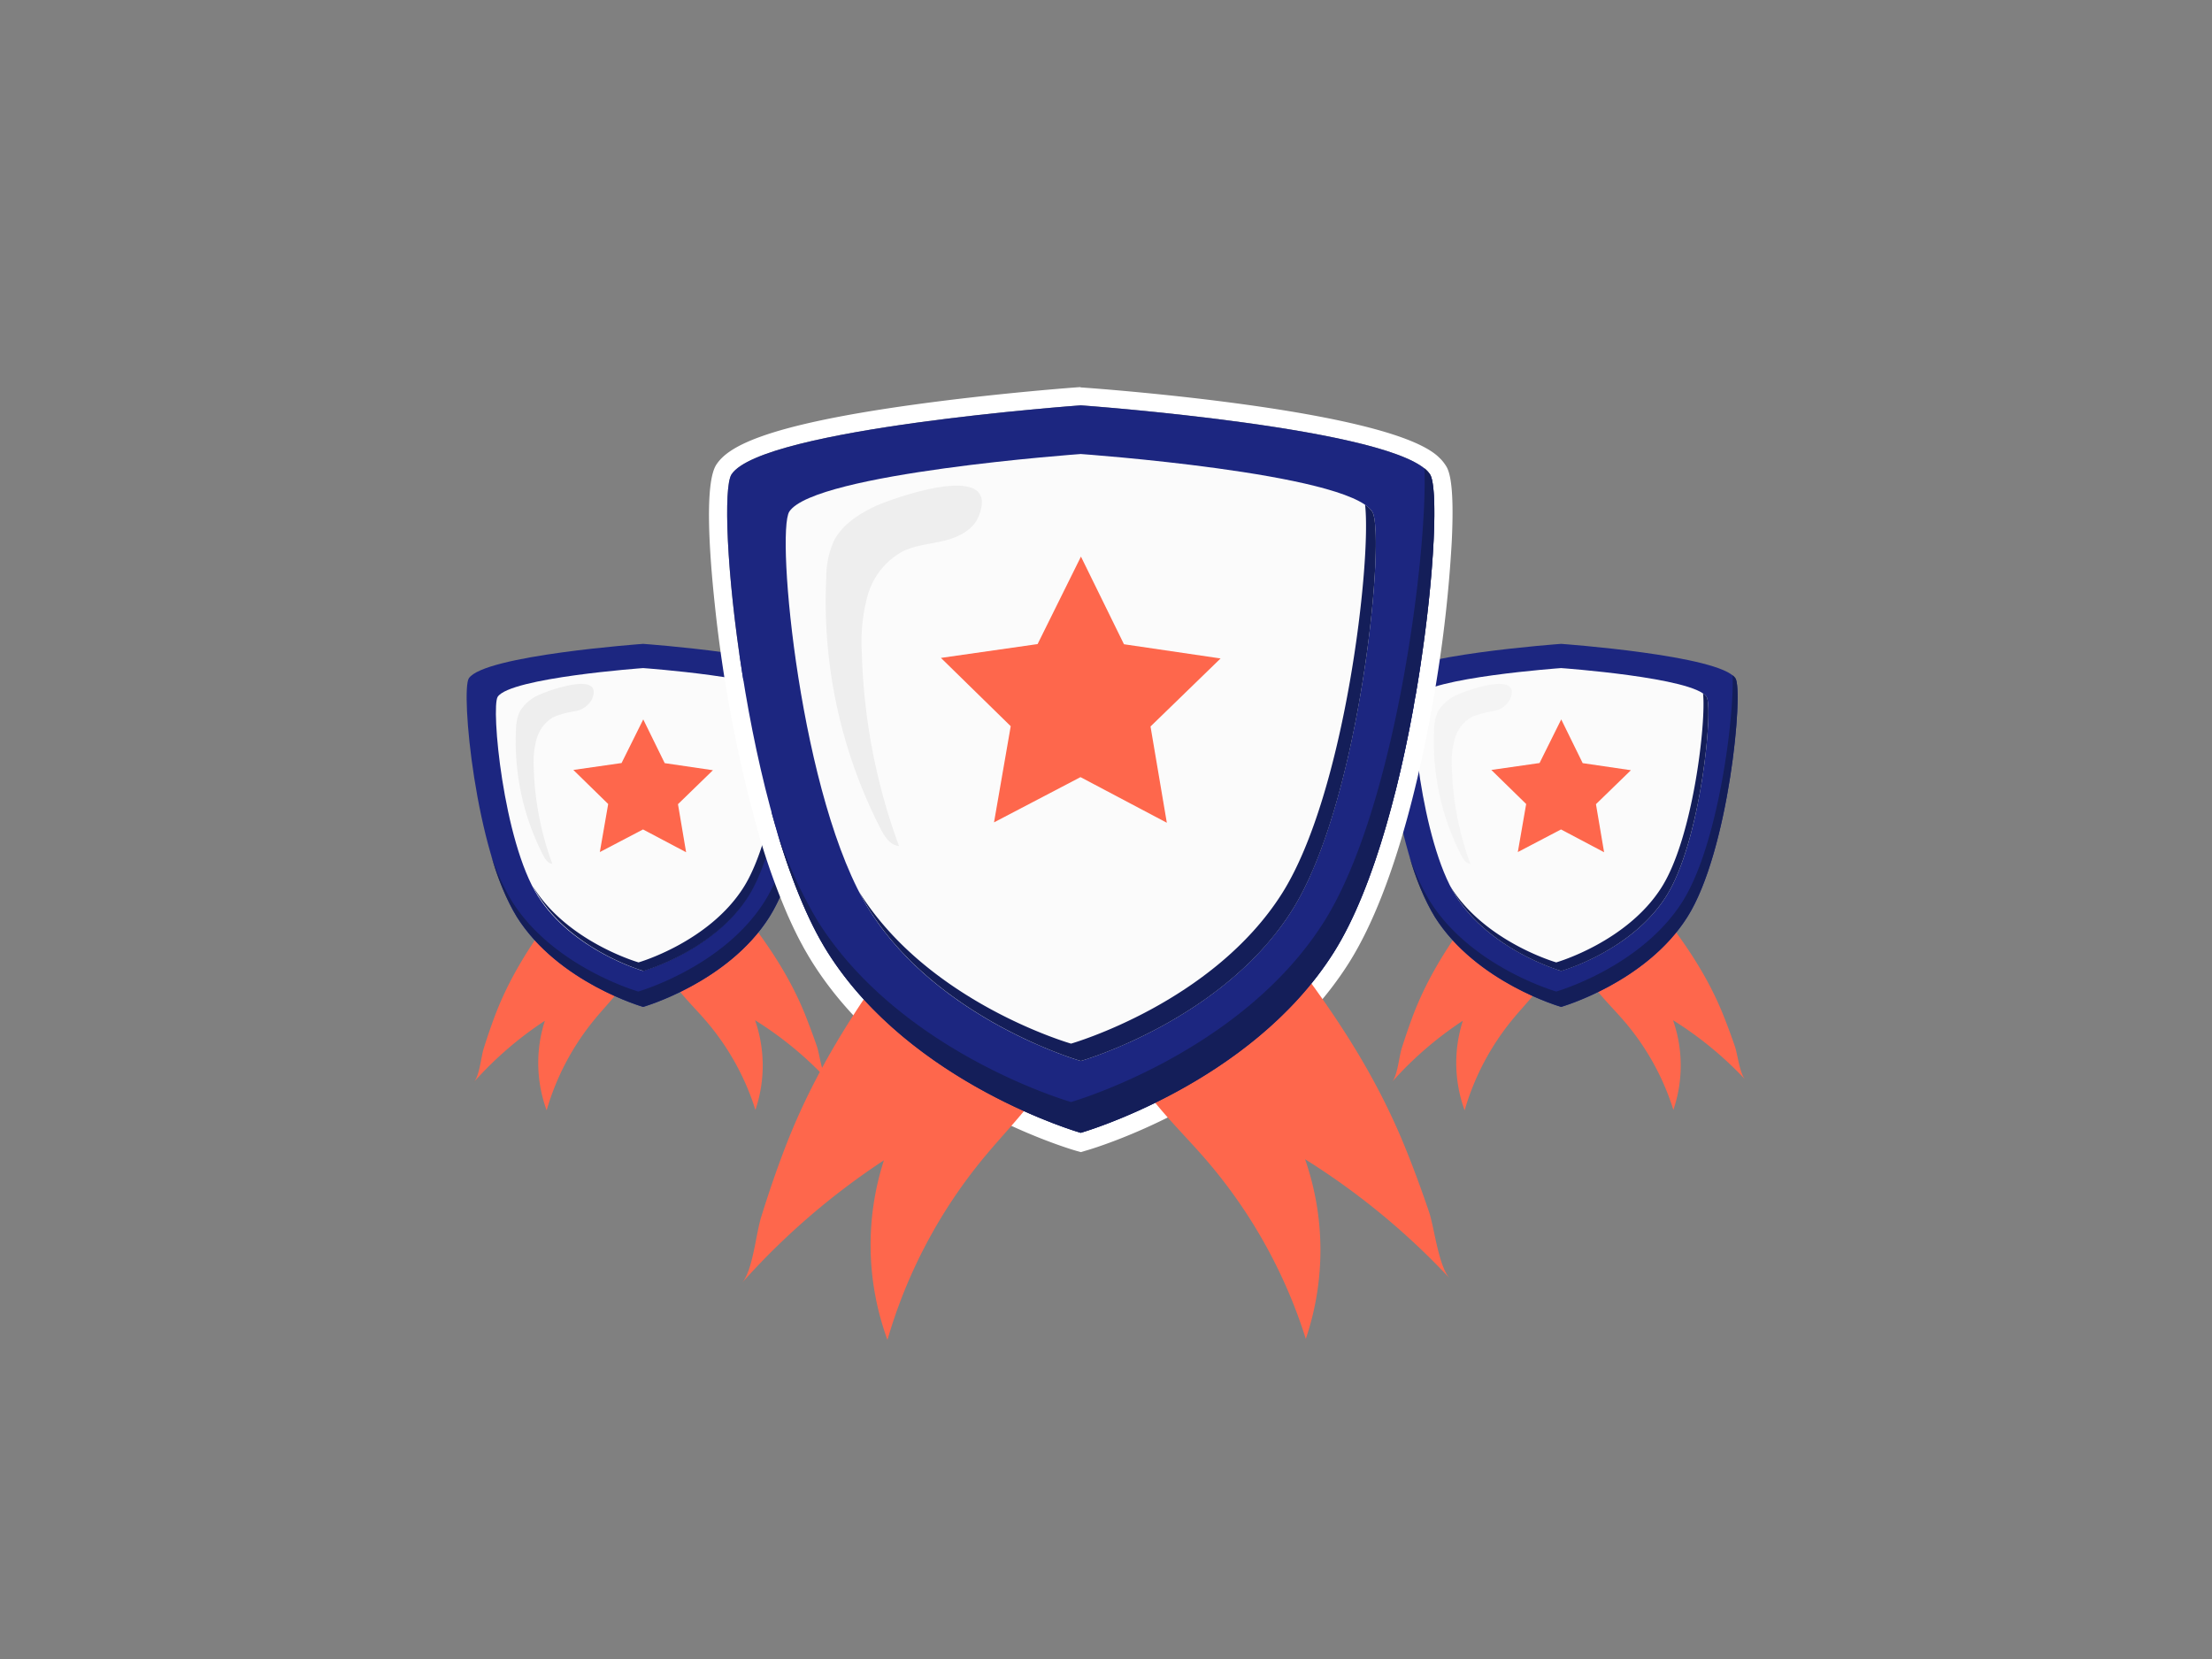
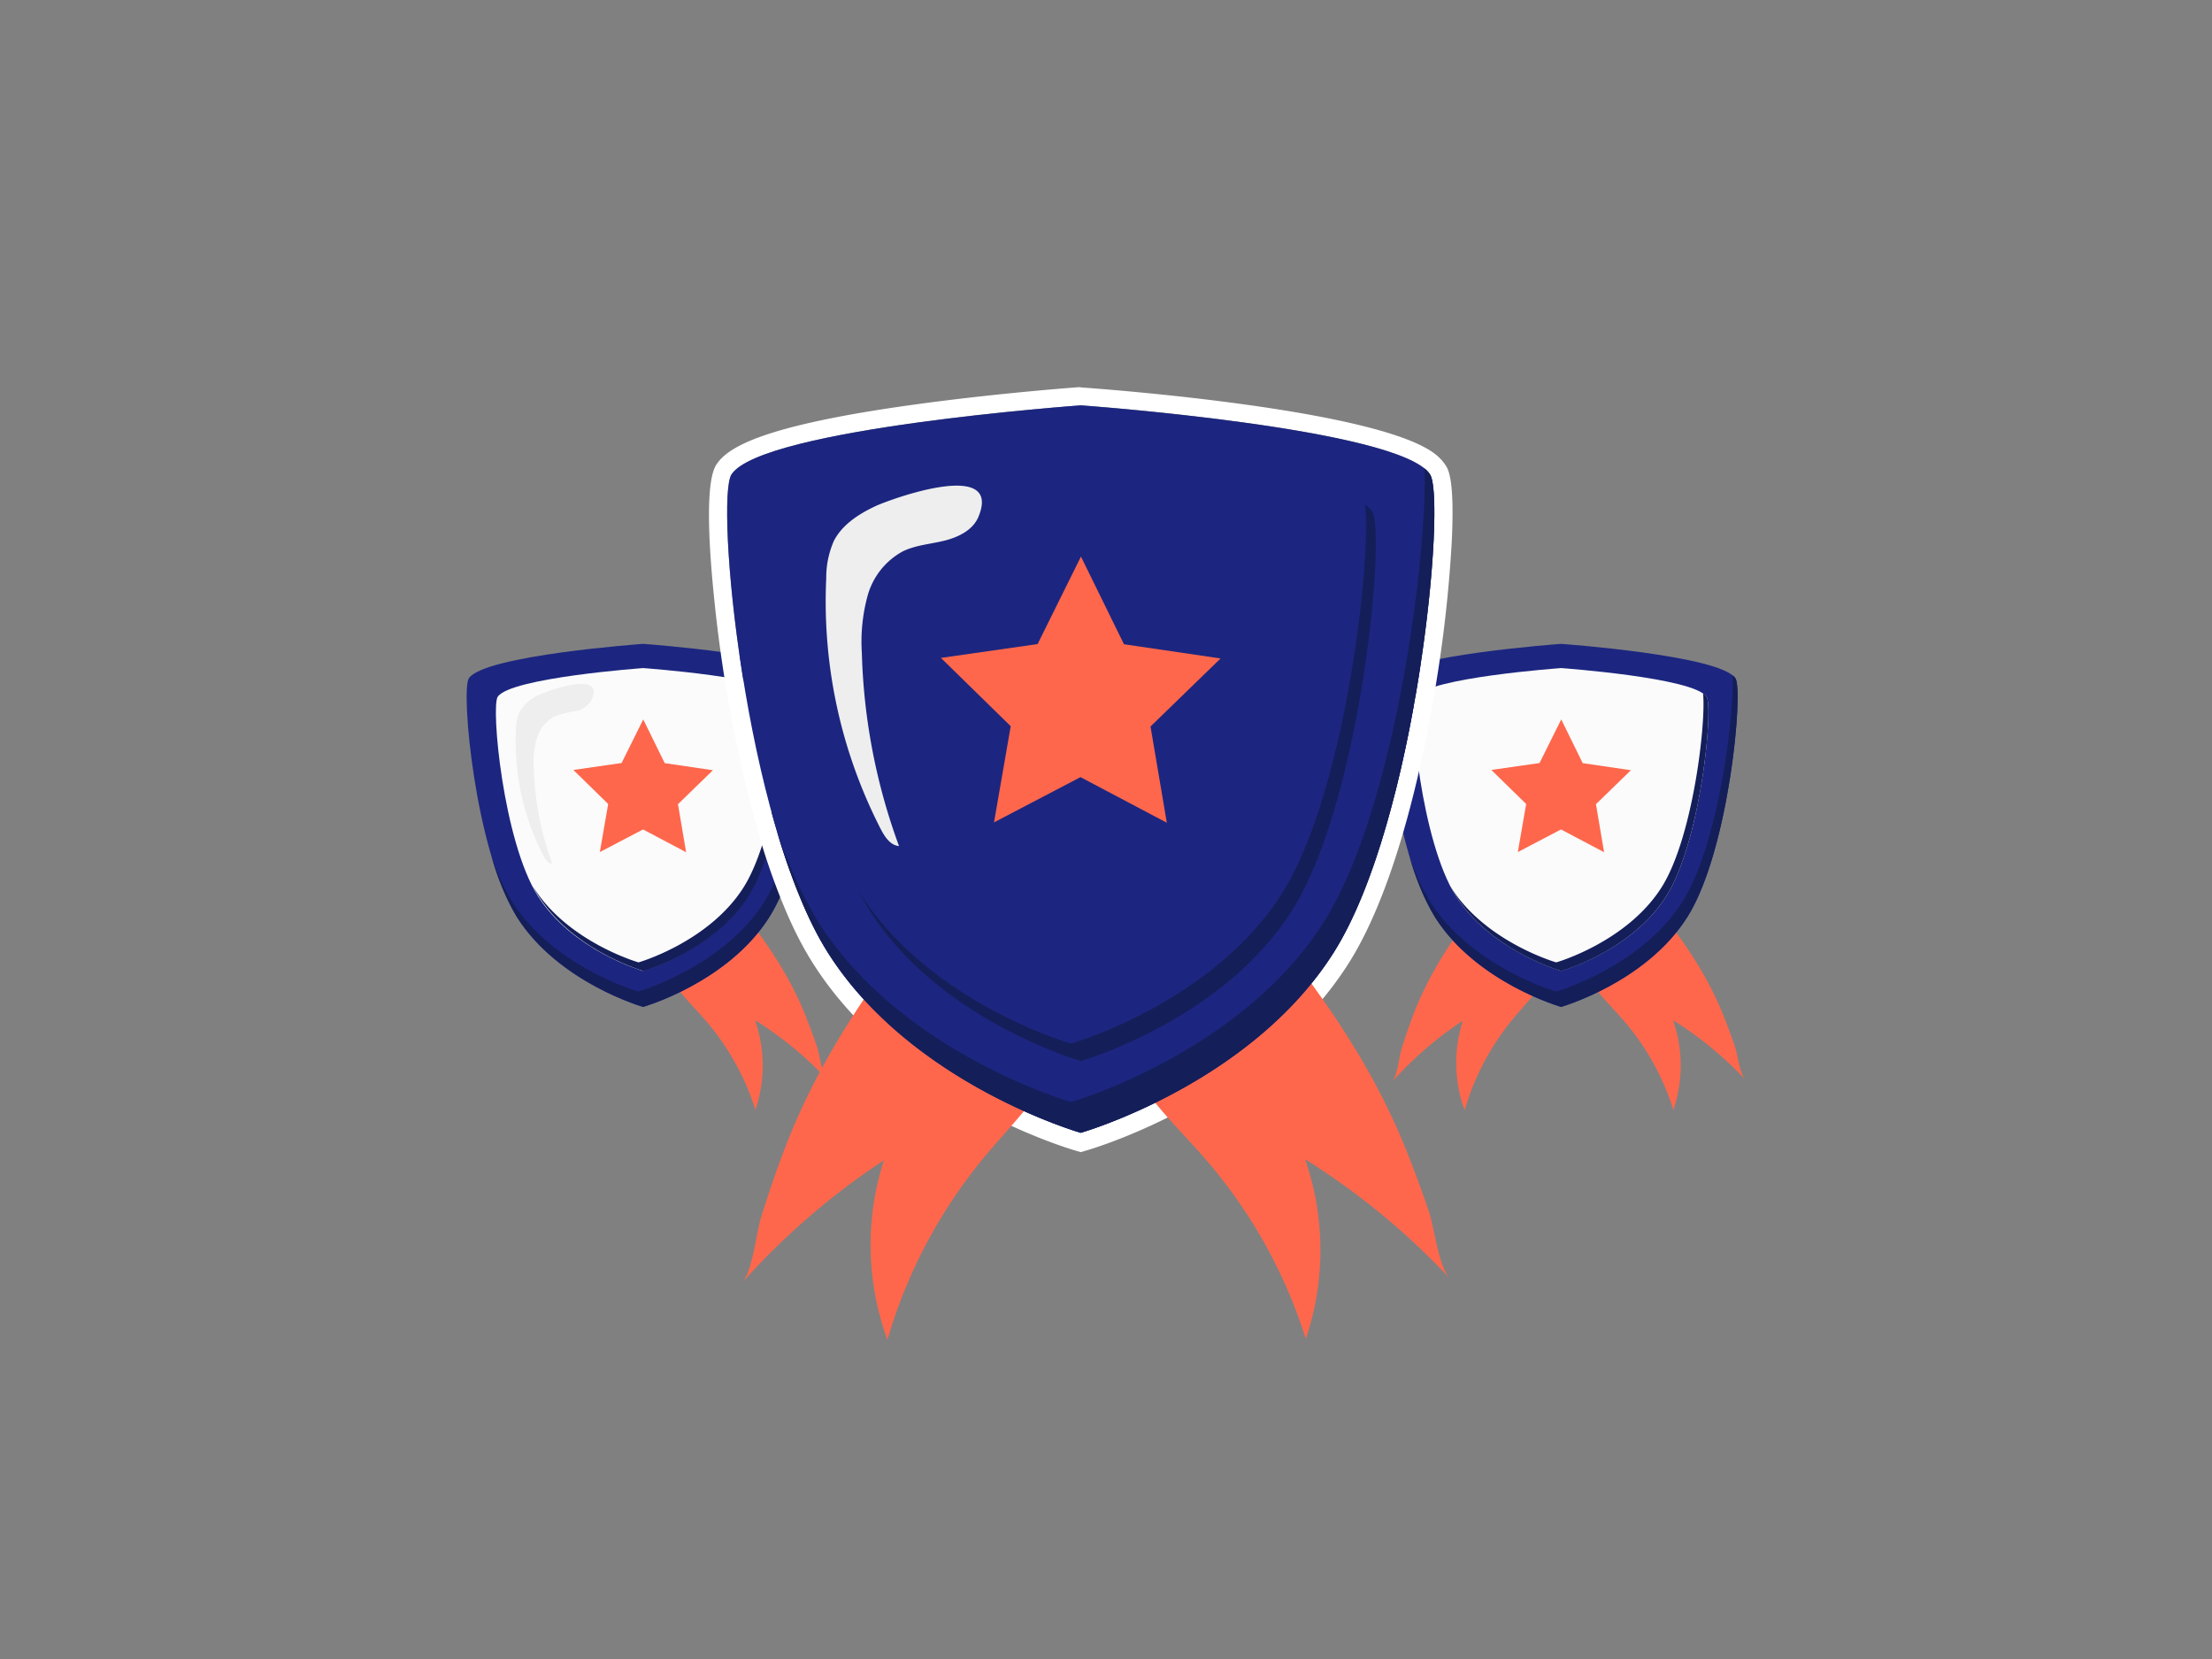
<svg xmlns="http://www.w3.org/2000/svg" id="Layer_1" data-name="Layer 1" viewBox="0 0 400 300">
  <rect x="0" y="0" width="400" height="300" fill="#808080" stroke="none" />
  <defs>
    <style>.cls-1{fill:#fe674c;}.cls-2{fill:#1c2680;}.cls-3{fill:#141e59;}.cls-4{fill:#fbfbfb;}.cls-5{fill:#fff;}.cls-6,.cls-7{fill:#eee;}.cls-7{opacity:0.51;}</style>
  </defs>
  <path class="cls-1" d="M251.72,195.65a64.76,64.76,0,0,1,12.81-11.07,25,25,0,0,0,.32,16.2,46.09,46.09,0,0,1,8.72-16.5c2-2.44,4.33-4.7,5.95-7.43s2.49-6.13,1.39-9.11c-2-5.36-10.59-8.21-14.25-3.28-4.54,6.11-8.41,12-11.14,19.16-.75,2-1.43,4-2.06,6C253,191.08,252.71,194.53,251.72,195.65Z" />
  <path class="cls-1" d="M315.62,195.25a64.93,64.93,0,0,0-13.08-10.76,24.87,24.87,0,0,1,.06,16.21,45.51,45.51,0,0,0-9.11-16.29c-2.08-2.4-4.43-4.6-6.11-7.29s-2.64-6.07-1.61-9.08c1.85-5.4,10.4-8.46,14.17-3.62,4.68,6,8.69,11.79,11.59,18.9.8,2,1.52,3.93,2.2,5.92C314.23,190.71,314.59,194.15,315.62,195.25Z" />
  <path class="cls-2" d="M313.82,122.66c-2.76-4.17-31.52-6.23-31.52-6.23s-28.76,2.06-31.52,6.23c-1.49,2.24,1.18,31.28,8.69,43.17s22.83,16.26,22.83,16.26,15.32-4.37,22.83-16.26S315.31,124.9,313.82,122.66Z" />
  <path class="cls-3" d="M313.82,122.66a2.32,2.32,0,0,0-.51-.54c.31,7.5-2.56,30.62-9.06,40.91-7.51,11.89-22.83,16.27-22.83,16.27S266.1,174.92,258.59,163a39.26,39.26,0,0,1-3.76-8.31,45.74,45.74,0,0,0,4.64,11.11c7.51,11.89,22.83,16.26,22.83,16.26s15.32-4.37,22.83-16.26S315.31,124.9,313.82,122.66Z" />
  <path class="cls-4" d="M308.6,126c-2.3-3.48-26.3-5.19-26.3-5.19s-24,1.71-26.3,5.19c-1.24,1.87,1,26.1,7.25,36s19.05,13.57,19.05,13.57S295.08,172,301.35,162,309.85,127.89,308.6,126Z" />
  <path class="cls-3" d="M308.6,126a2.36,2.36,0,0,0-.64-.61c.59,5-1.76,26-7.49,35.06-6.27,9.92-19.05,13.58-19.05,13.58s-12.78-3.66-19.05-13.58l-.09-.13c.32.6.64,1.17,1,1.7,6.27,9.92,19.05,13.57,19.05,13.57S295.08,172,301.35,162,309.85,127.89,308.6,126Z" />
  <polygon class="cls-1" points="290.07 154.11 282.28 149.99 274.47 154.08 275.98 145.39 269.68 139.23 278.4 137.98 282.32 130.09 286.2 138 294.92 139.28 288.6 145.42 290.07 154.11" />
-   <path class="cls-1" d="M85.71,195.65a65.11,65.11,0,0,1,12.82-11.07,24.91,24.91,0,0,0,.32,16.2,45.93,45.93,0,0,1,8.72-16.5c2-2.44,4.33-4.7,5.94-7.43s2.5-6.13,1.4-9.11c-2-5.36-10.6-8.21-14.25-3.28-4.54,6.11-8.41,12-11.14,19.16-.75,2-1.43,4-2.06,6C87,191.08,86.71,194.53,85.71,195.65Z" />
  <path class="cls-1" d="M149.61,195.25a64.6,64.6,0,0,0-13.07-10.76,24.94,24.94,0,0,1,.06,16.21,45.66,45.66,0,0,0-9.11-16.29c-2.08-2.4-4.43-4.6-6.11-7.29s-2.65-6.07-1.61-9.08c1.85-5.4,10.39-8.46,14.17-3.62,4.68,6,8.69,11.79,11.59,18.9.79,2,1.52,3.93,2.2,5.92C148.22,190.71,148.59,194.15,149.61,195.25Z" />
  <path class="cls-2" d="M147.82,122.66c-2.76-4.17-31.52-6.23-31.52-6.23s-28.76,2.06-31.52,6.23c-1.49,2.24,1.18,31.28,8.69,43.17s22.83,16.26,22.83,16.26,15.32-4.37,22.83-16.26S149.31,124.9,147.82,122.66Z" />
  <path class="cls-3" d="M147.82,122.66a2.32,2.32,0,0,0-.51-.54c.31,7.5-2.57,30.62-9.06,40.91-7.52,11.89-22.83,16.27-22.83,16.27S100.1,174.92,92.59,163a39.26,39.26,0,0,1-3.76-8.31,45.74,45.74,0,0,0,4.64,11.11c7.51,11.89,22.83,16.26,22.83,16.26s15.32-4.37,22.83-16.26S149.31,124.9,147.82,122.66Z" />
  <path class="cls-4" d="M142.6,126c-2.3-3.48-26.3-5.19-26.3-5.19S92.3,122.54,90,126c-1.24,1.87,1,26.1,7.25,36s19,13.57,19,13.57,12.78-3.65,19-13.57S143.84,127.89,142.6,126Z" />
  <path class="cls-3" d="M142.6,126a2.36,2.36,0,0,0-.64-.61c.58,5-1.77,26-7.49,35.06-6.27,9.92-19,13.58-19,13.58s-12.79-3.66-19-13.58l-.09-.13c.31.6.64,1.17,1,1.7,6.27,9.92,19,13.57,19,13.57s12.78-3.65,19-13.57S143.84,127.89,142.6,126Z" />
  <polygon class="cls-1" points="124.07 154.11 116.28 149.99 108.47 154.08 109.98 145.39 103.68 139.23 112.4 137.98 116.32 130.09 120.2 138 128.92 139.28 122.6 145.42 124.07 154.11" />
  <path class="cls-5" d="M195.43,73.29s52.68,3.78,62.14,11.41c.12.1.24.19.35.3a4.51,4.51,0,0,1,.37.39,2.55,2.55,0,0,1,.29.38c3,4.49-2.36,62.67-17.41,86.48s-45.74,32.59-45.74,32.59-30.68-8.76-45.73-32.59c-.23-.36-.46-.73-.68-1.11l-.46-.79c-.19-.33-.38-.66-.56-1-.39-.71-.77-1.44-1.14-2.21-.16-.31-.32-.64-.48-1-.3-.65-.61-1.31-.9-2A117.46,117.46,0,0,1,140.4,150v0c-7.87-26.72-10.36-60.83-8.11-64.22,5.53-8.35,63.14-12.48,63.14-12.48m0-3.29-.23,0c-.15,0-14.69,1.06-29.71,3.13C137.42,77,131.54,81,129.55,84c-2.14,3.23-1.33,15.66-.27,25.53a249.49,249.49,0,0,0,7.84,41h0l.13.47a123.76,123.76,0,0,0,5.22,14.57c.29.64.6,1.33.95,2.07.1.21.21.45.33.68l.15.31c.38.79.78,1.55,1.21,2.33.18.35.38.71.61,1.1l.47.81c.22.36.45.75.74,1.21,15.53,24.59,46.3,33.61,47.6,34l.9.26.9-.26c1.31-.37,32.08-9.39,47.62-34,9-14.3,13.86-38.55,15.94-51.74A239,239,0,0,0,262.52,98c.56-11.4-.63-13.18-1.2-14a8.49,8.49,0,0,0-.55-.72,8.28,8.28,0,0,0-.59-.6,6,6,0,0,0-.53-.47c-10-8.06-58.49-11.75-64-12.14l-.24,0Z" />
  <path class="cls-1" d="M134.16,232a130.07,130.07,0,0,1,25.68-22.18,49.84,49.84,0,0,0,.64,32.47A91.8,91.8,0,0,1,178,209.23c4.06-4.9,8.66-9.41,11.9-14.89s5-12.28,2.8-18.25c-4-10.74-21.23-16.45-28.56-6.58-9.08,12.24-16.84,24-22.31,38.39-1.51,3.95-2.87,7.95-4.13,12C136.72,222.84,136.16,229.76,134.16,232Z" />
  <path class="cls-1" d="M262.18,231.2A130.19,130.19,0,0,0,236,209.63a50,50,0,0,1,.13,32.48,91.85,91.85,0,0,0-18.25-32.63c-4.18-4.81-8.88-9.21-12.26-14.61s-5.29-12.16-3.22-18.18c3.72-10.83,20.83-16.95,28.39-7.25,9.37,12,17.41,23.62,23.22,37.85,1.6,3.91,3.05,7.88,4.41,11.87C259.4,222.11,260.13,229,262.18,231.2Z" />
  <path class="cls-2" d="M258.58,85.77c-5.53-8.34-63.15-12.47-63.15-12.47s-57.61,4.13-63.14,12.47c-3,4.49,2.36,62.67,17.41,86.48s45.73,32.6,45.73,32.6,30.69-8.78,45.74-32.6S261.57,90.26,258.58,85.77Z" />
  <path class="cls-3" d="M258.58,85.77a4.63,4.63,0,0,0-1-1.08c.62,15-5.14,61.35-18.16,82-15.05,23.81-45.74,32.59-45.74,32.59s-30.68-8.78-45.73-32.59A79.78,79.78,0,0,1,140.4,150c2.54,8.61,5.63,16.45,9.3,22.25,15.05,23.82,45.73,32.6,45.73,32.6s30.69-8.78,45.74-32.6S261.57,90.26,258.58,85.77Z" />
-   <path class="cls-4" d="M248.13,92.5c-4.62-7-52.7-10.4-52.7-10.4s-48.07,3.44-52.69,10.4c-2.49,3.75,2,52.29,14.53,72.17s38.16,27.19,38.16,27.19,25.61-7.32,38.17-27.19S250.62,96.25,248.13,92.5Z" />
  <path class="cls-3" d="M248.13,92.5a4.86,4.86,0,0,0-1.28-1.22c1.17,10-3.55,52.09-15,70.25-12.56,19.87-38.17,27.19-38.17,27.19s-25.6-7.32-38.16-27.19l-.17-.27c.62,1.21,1.27,2.35,1.94,3.41,12.56,19.87,38.16,27.19,38.16,27.19s25.61-7.32,38.17-27.19S250.62,96.25,248.13,92.5Z" />
  <path class="cls-6" d="M158.37,91.5c-3,1.4-6,3.3-7.56,6.27a16.46,16.46,0,0,0-1.4,6.82,90,90,0,0,0,9.83,45.28c.73,1.42,1.75,3,3.33,3.12a109.54,109.54,0,0,1-6.72-34.9,31.58,31.58,0,0,1,1.05-10.4,13.1,13.1,0,0,1,6.38-8c2.34-1.13,5-1.3,7.53-1.93s5.14-1.92,6.13-4.32C181.33,82.82,161,90.29,158.37,91.5Z" />
  <polygon class="cls-1" points="211 148.78 195.39 140.53 179.75 148.71 182.77 131.32 170.15 118.97 187.63 116.47 195.47 100.65 203.25 116.5 220.72 119.07 208.05 131.37 211 148.78" />
  <path class="cls-6" d="M97.8,125.52A7.64,7.64,0,0,0,94,128.65a8.21,8.21,0,0,0-.69,3.4,44.82,44.82,0,0,0,4.91,22.61c.36.7.87,1.48,1.66,1.55a54.56,54.56,0,0,1-3.36-17.42,15.59,15.59,0,0,1,.53-5.19,6.54,6.54,0,0,1,3.18-4,19,19,0,0,1,3.76-1,4.21,4.21,0,0,0,3.06-2.16C109.26,121.19,99.11,124.91,97.8,125.52Z" />
-   <path class="cls-7" d="M263.8,125.52a7.62,7.62,0,0,0-3.77,3.13,8.22,8.22,0,0,0-.7,3.4,44.82,44.82,0,0,0,4.91,22.61c.36.7.87,1.48,1.66,1.55a54.56,54.56,0,0,1-3.36-17.42,15.85,15.85,0,0,1,.53-5.19,6.54,6.54,0,0,1,3.18-4,19,19,0,0,1,3.76-1,4.21,4.21,0,0,0,3.06-2.16C275.26,121.19,265.11,124.91,263.8,125.52Z" />
</svg>